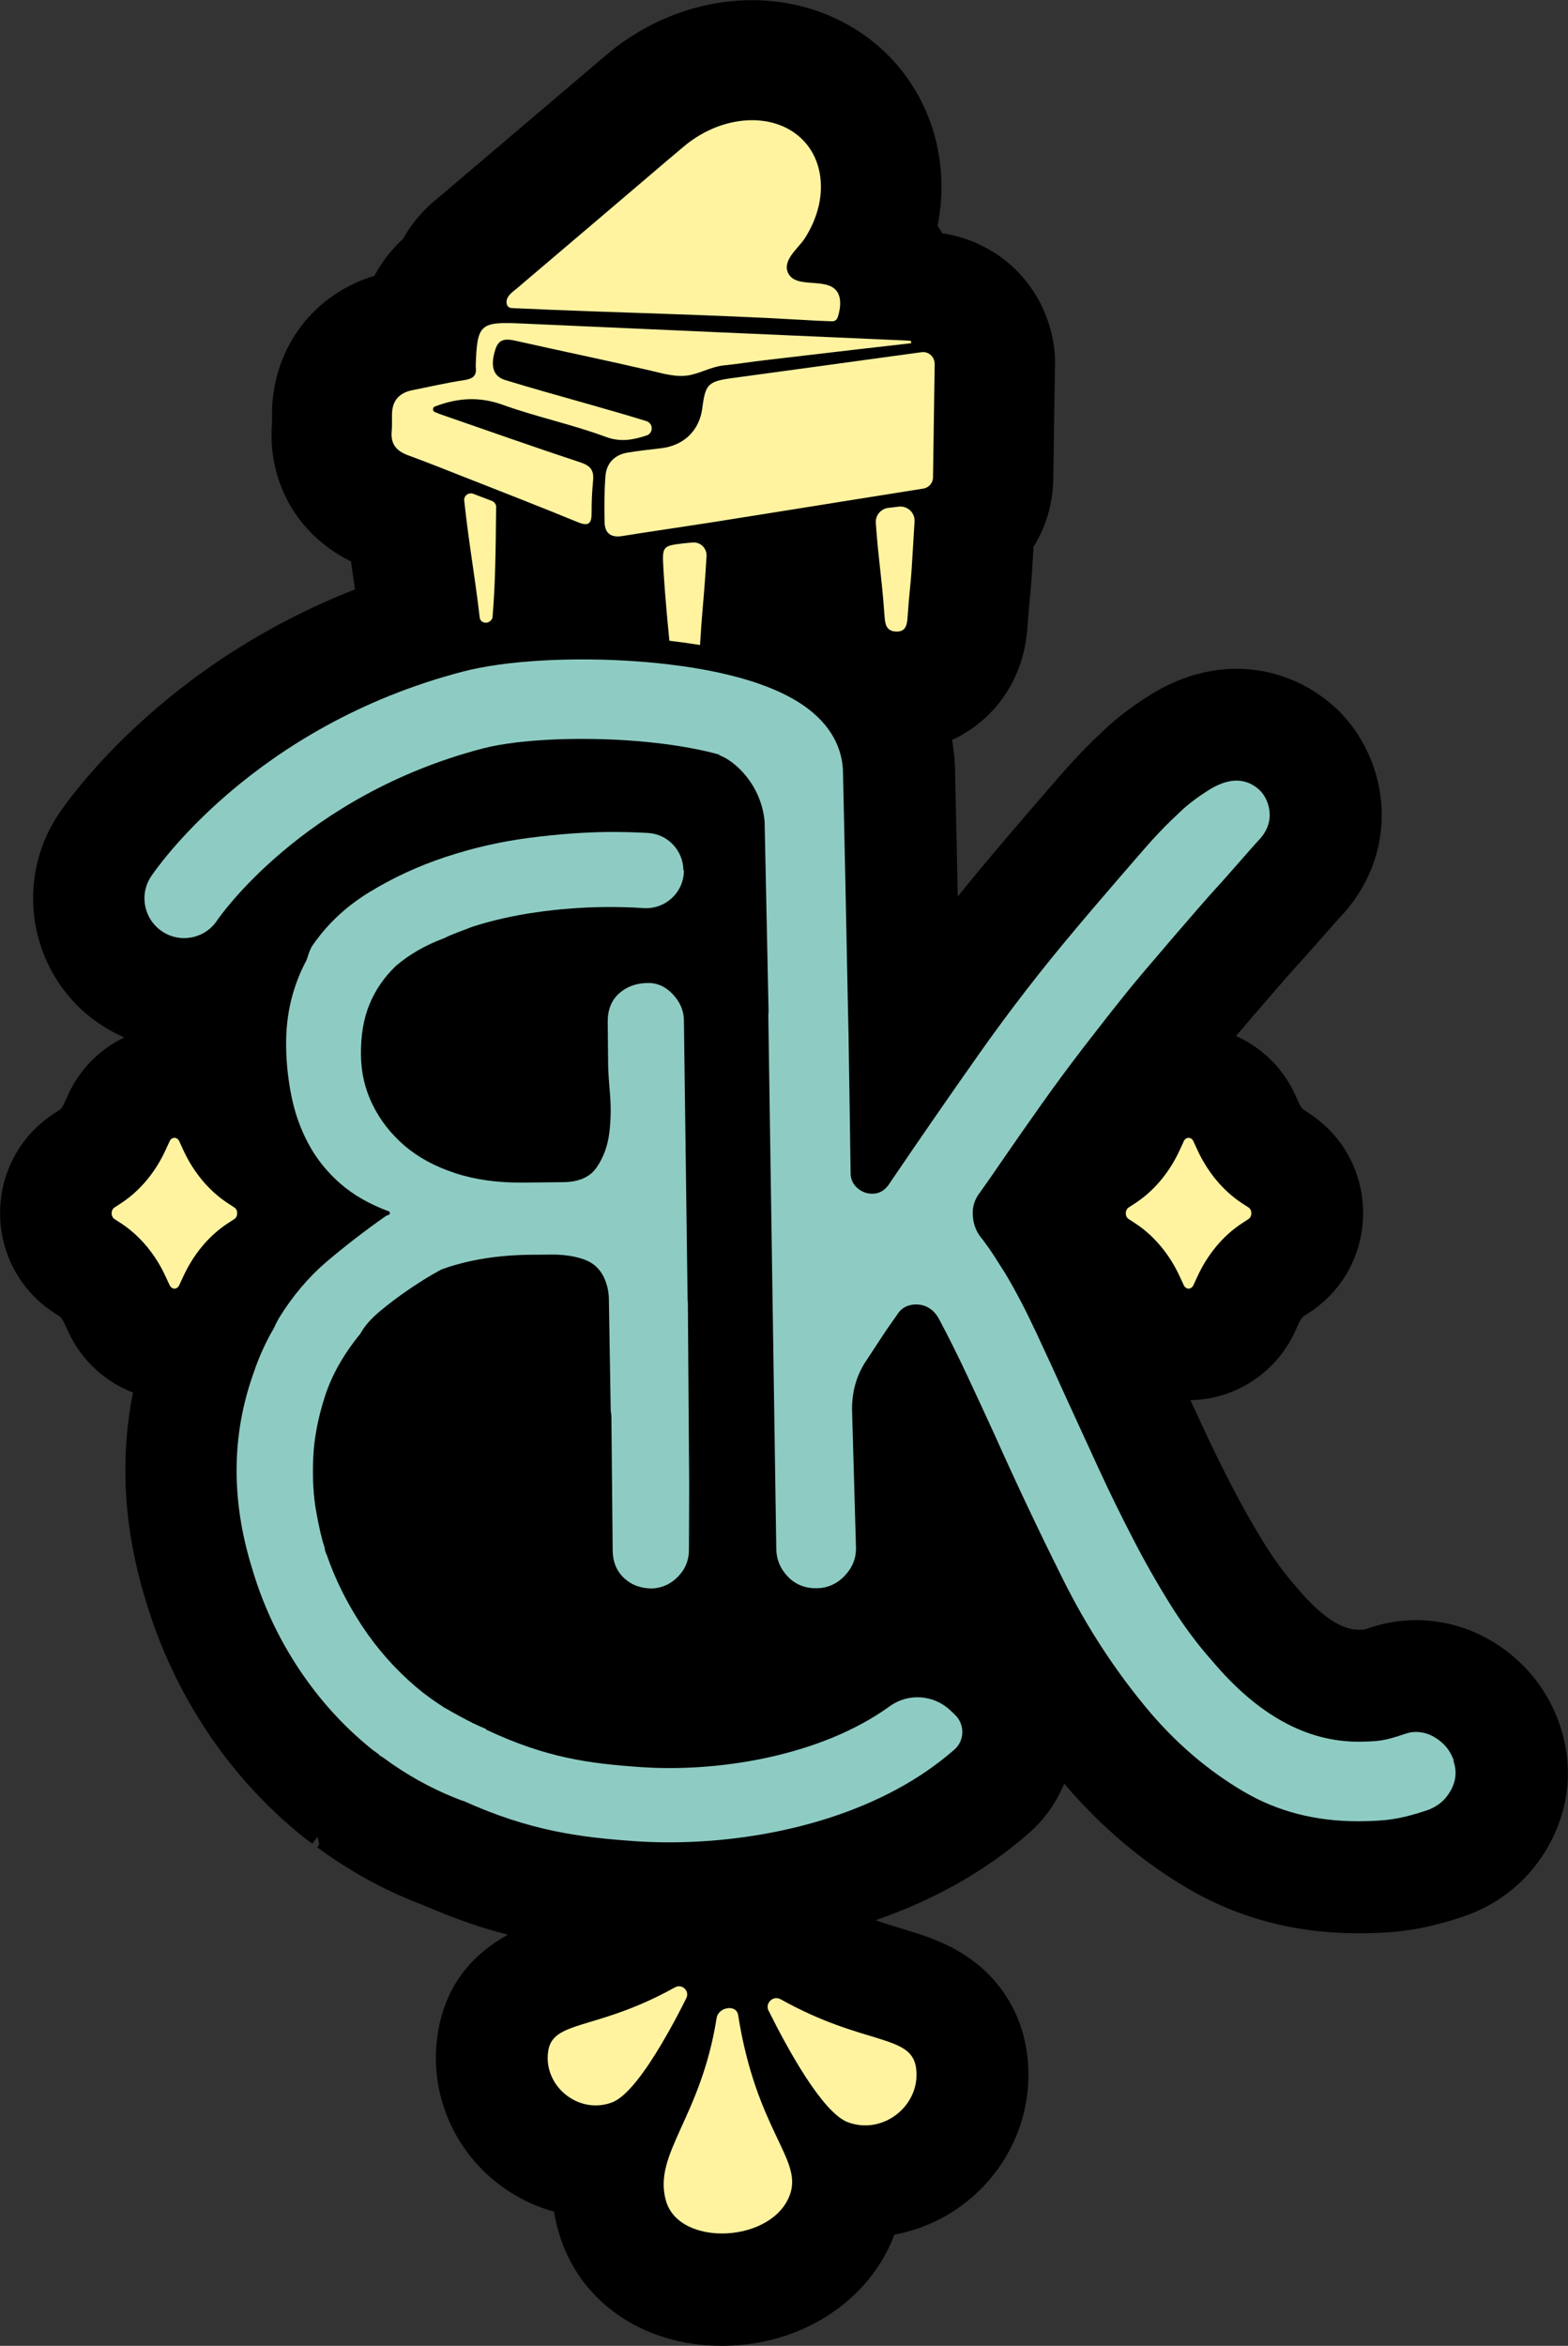
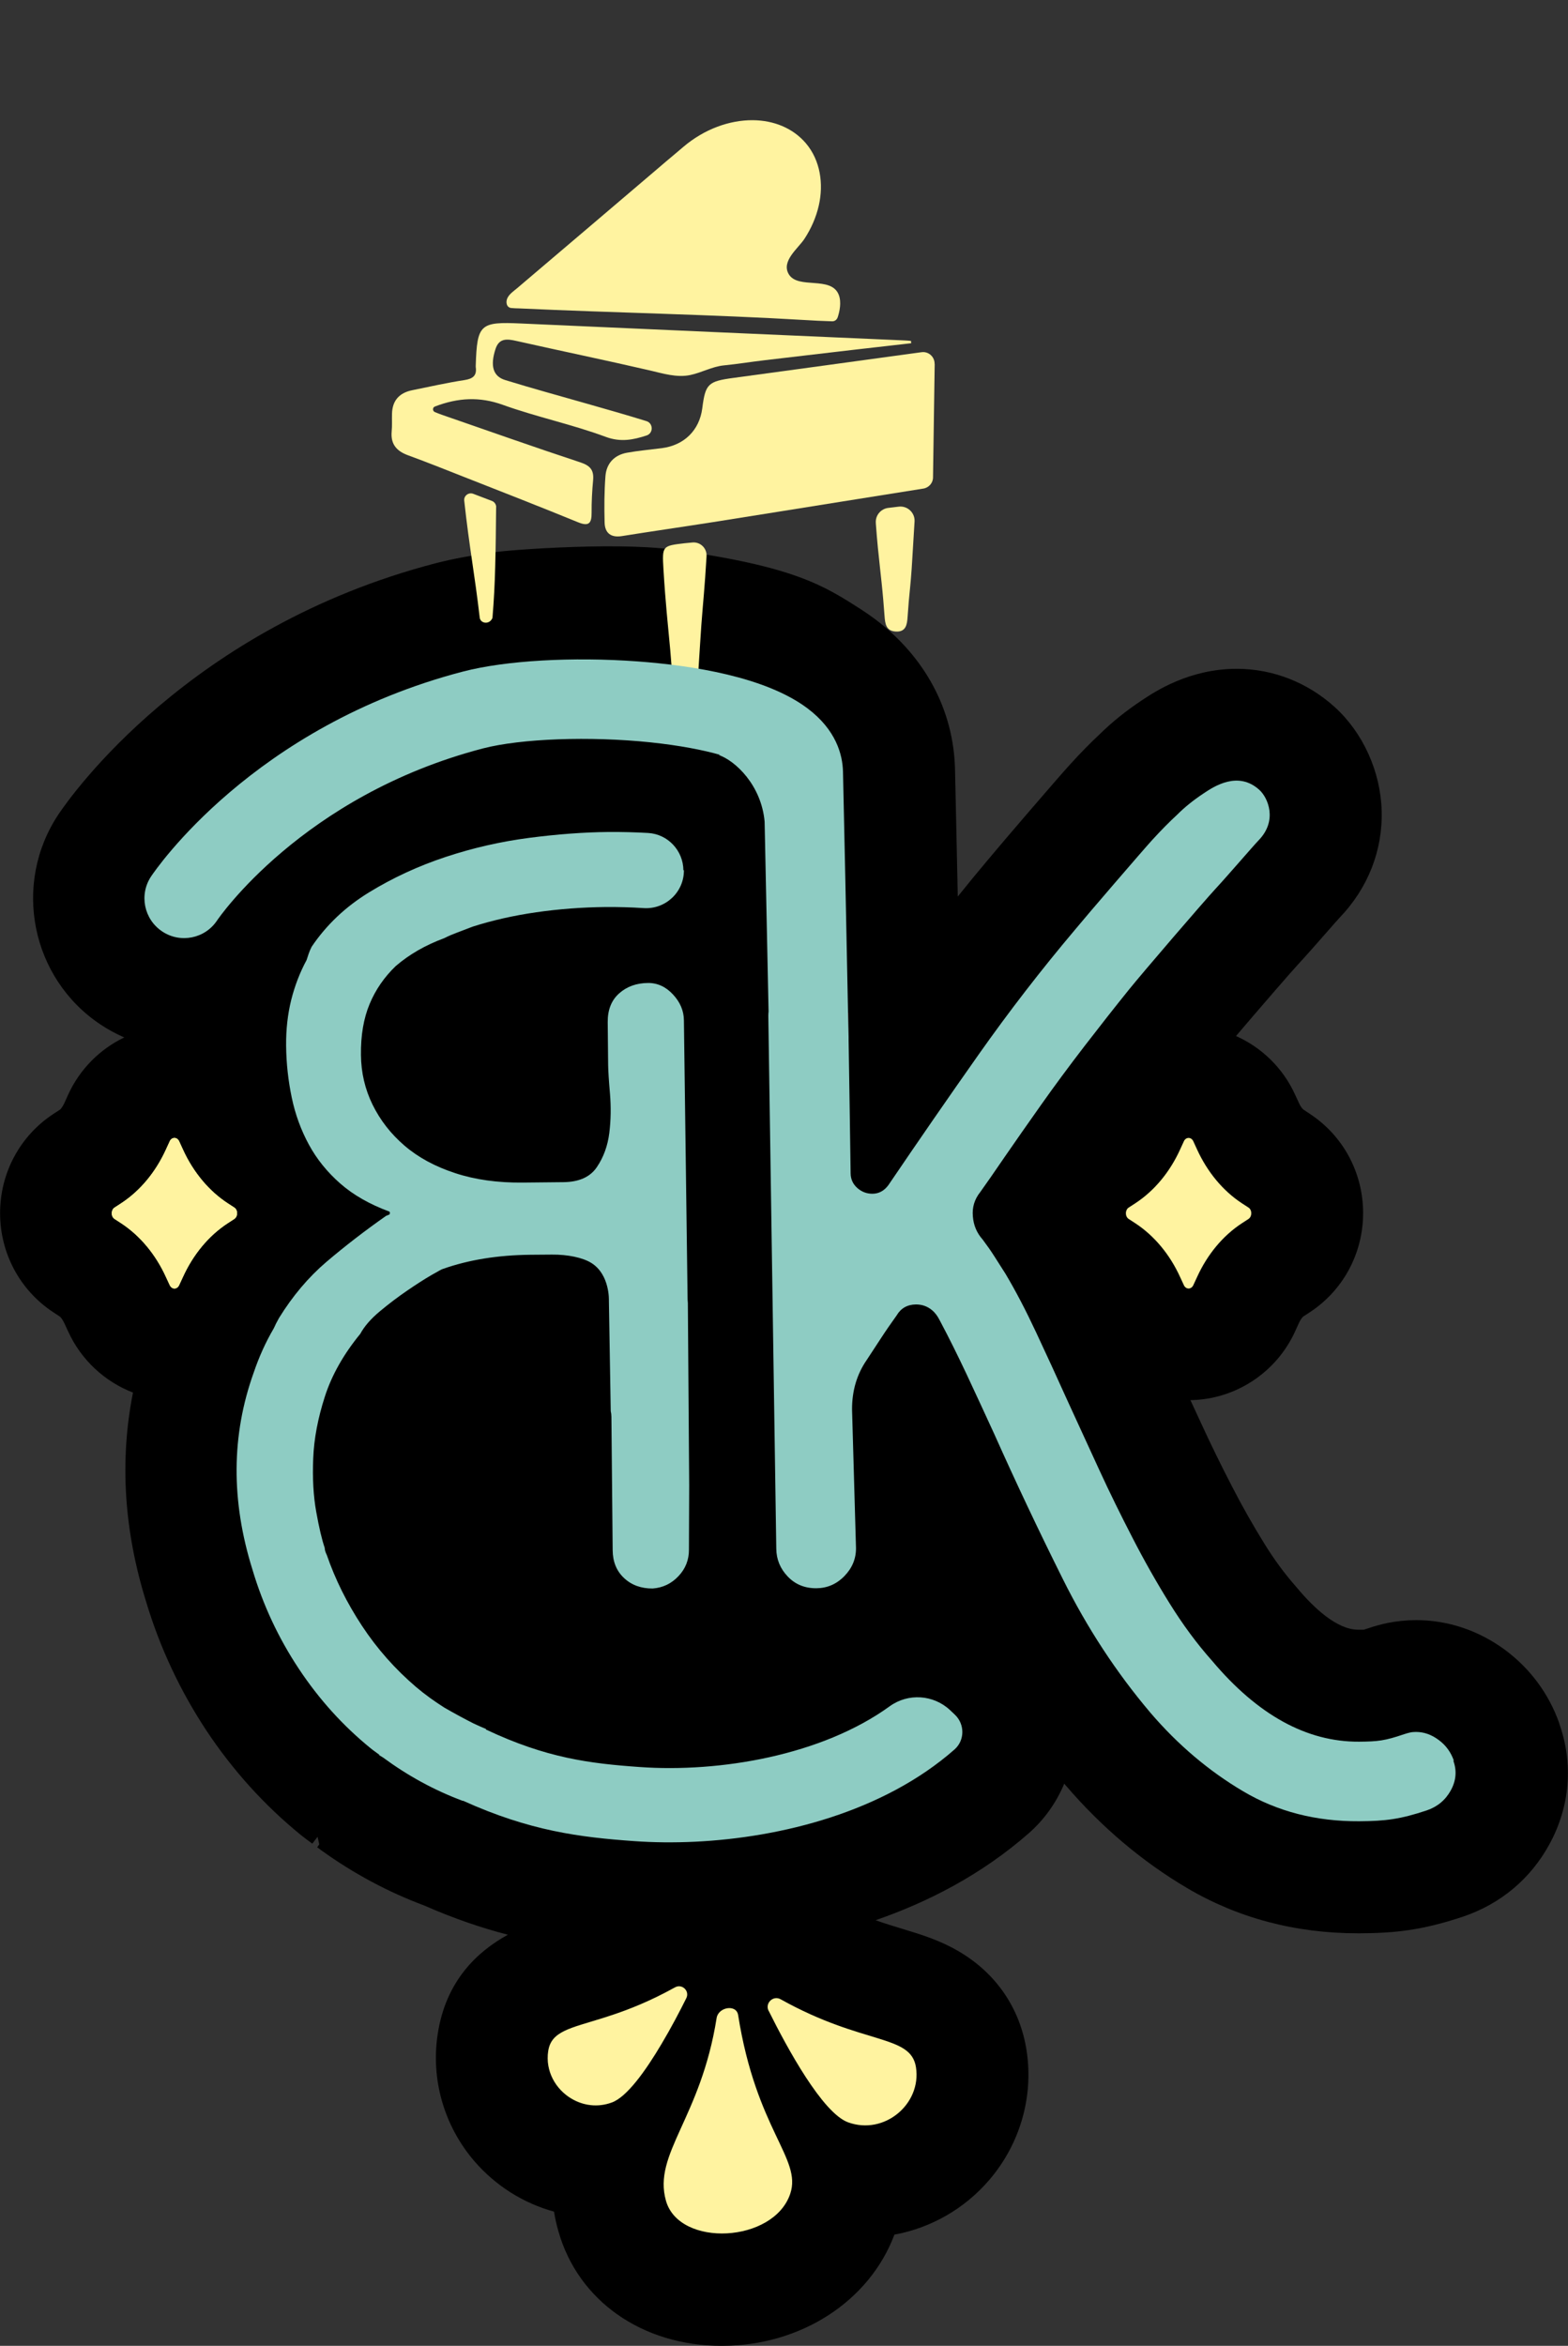
<svg xmlns="http://www.w3.org/2000/svg" id="Ebene_2" viewBox="0 0 186.88 279.48">
  <rect x="0" y="0" width="186.88" height="279.48" fill="#333333" stroke="none" />
  <defs>
    <style>.cls-1{fill:#fff3a0;}.cls-2{fill:#8eccc3;}.cls-3{fill:#e41d2e;}</style>
  </defs>
  <g id="Ebene_1-2">
    <g>
      <path d="M81.8,238.05c-.77,1.55-1.8,3.52-2.95,5.45-1.92,3.24-4.14,6.34-5.94,6.99-1.69,.62-3.41,.36-4.78-.45,.33-.78,.67-1.52,.99-2.23,1.04-2.31,2.04-4.5,2.72-7.39,1.78-.56,3.9-1.3,6.36-2.49,.72-.35,1.47-.74,2.25-1.17,.84-.47,1.77,.43,1.35,1.28Z" />
      <path d="M81.8,238.05c-.77,1.55-1.8,3.52-2.95,5.45-.59-1.81-.8-3.7-.65-5.56,.72-.35,1.47-.74,2.25-1.17,.84-.47,1.77,.43,1.35,1.28Z" />
      <path d="M185.85,205.34c-1.23-3.51-3.46-6.54-6.48-8.78-3.14-2.31-6.8-3.54-10.57-3.54h-.04c-1.15,0-2.29,.12-3.39,.34-.77,.16-1.54,.37-2.33,.64-.23,.08-.39,.13-.5,.16-.13,0-.34,0-.66,0-2.57,0-5.34-2.66-7.22-4.9l-.23-.27c-1.29-1.46-2.54-3.15-3.7-5.02-1.37-2.21-2.69-4.53-3.91-6.91-1.28-2.47-2.53-5.02-3.71-7.59-.41-.89-.82-1.78-1.23-2.66,5.36-.08,10.24-3.28,12.48-8.2l.43-.95c.23-.51,.47-.76,.53-.81l.8-.52c3.97-2.61,6.34-7.02,6.34-11.81s-2.37-9.2-6.34-11.81l-.78-.52c-.08-.05-.32-.31-.54-.81l-.44-.95c-1.44-3.18-3.99-5.64-7.05-7,2.69-3.16,6.52-7.59,7.34-8.47,.92-.99,2.27-2.52,3.45-3.87,.55-.63,1.29-1.47,1.55-1.75,3.38-3.51,5.16-8.03,5.02-12.76-.13-4.66-2.22-9.27-5.57-12.32-3.24-2.95-7.4-4.58-11.7-4.58-5.68,0-9.78,2.73-11.32,3.76-1.87,1.24-3.55,2.59-4.98,4-1.15,1.07-2.33,2.27-3.6,3.67-1.4,1.53-8.14,9.38-9.54,11.07-1.29,1.53-2.56,3.07-3.81,4.63-.13-6.34-.26-12.15-.33-15.19-.17-7.01-3.55-13.35-9.52-17.85-.56-.42-1.14-.82-1.74-1.21-4.35-2.77-7.85-5.09-22.37-7.08-7.31-1-21.72,.21-21.48,.37-2.29,.28-4.61,.69-6.81,1.26-29.33,7.64-43.41,27.64-44.94,29.92-5.51,8.29-3.26,19.52,5.02,25.03,.9,.6,1.85,1.11,2.83,1.54-2.91,1.39-5.31,3.79-6.7,6.84l-.43,.96c-.23,.5-.47,.76-.53,.8l-.8,.52c-3.97,2.61-6.34,7.02-6.34,11.81s2.37,9.2,6.34,11.81l.79,.52c.07,.05,.31,.31,.54,.81l.44,.95c1.55,3.41,4.37,5.99,7.73,7.29-1.61,8.09-1.08,16.47,1.59,25,1.62,5.38,4.02,10.5,7.13,15.22,3.15,4.76,6.95,8.96,11.29,12.49,.48,.39,.92,.7,1.2,.91l.16,.12,.63-.82,.2,.91-.25,.34c.13,.1,.27,.2,.4,.29v.02s.09,.05,.13,.08c3.81,2.74,7.92,4.94,12.23,6.55h0c3.6,1.58,6.9,2.69,9.97,3.48-3.64,2-7.39,5.48-8.36,11.81-.84,5.42,.75,10.95,4.35,15.15,2.54,2.95,5.86,5.03,9.51,6.03,.12,.76,.29,1.53,.52,2.33,2.35,8.3,9.99,13.66,19.47,13.66h0c9.42,0,17.59-5.3,20.58-13.25,4.35-.8,8.35-3.07,11.3-6.51,3.67-4.28,5.3-9.91,4.45-15.43-.77-5-3.62-9.19-8.05-11.79-2.29-1.35-4.54-2.03-6.72-2.69-1.04-.32-2.09-.63-3.22-1.04,6.19-2.14,12.61-5.41,18.25-10.36,1.86-1.63,3.3-3.67,4.23-5.91,.06,.07,.12,.14,.17,.21l.04,.04c4.22,4.92,9.07,9.02,14.38,12.16,6.08,3.6,12.95,5.42,20.4,5.42h.32c4.12-.03,7.28-.35,12.15-1.96l.12-.04c4.46-1.53,8-4.5,10.24-8.6,2.46-4.49,2.88-9.6,1.18-14.38ZM27.93,145.22l-.8,.52c-2.26,1.48-4.11,3.71-5.34,6.42l-.44,.95c-.23,.52-.84,.53-1.09,.05,0-.02-.02-.04-.03-.05l-.44-.95c-1.23-2.71-3.09-4.94-5.34-6.42l-.8-.52c-.44-.29-.44-1.06,0-1.35l.8-.52c2.26-1.48,4.11-3.71,5.34-6.42l.44-.96c.24-.53,.88-.53,1.12,0l.44,.96c.64,1.42,1.46,2.7,2.41,3.82,.87,1.02,1.86,1.9,2.93,2.6l.8,.52c.44,.29,.44,1.05,0,1.35Zm53.87,92.83c-.77,1.55-1.8,3.52-2.95,5.45-1.92,3.24-4.14,6.34-5.94,6.99-1.69,.62-3.41,.36-4.78-.45-1.91-1.12-3.16-3.31-2.79-5.69,.36-2.35,2.59-2.7,6.5-3.92,1.78-.56,3.91-1.3,6.36-2.49,.72-.35,1.47-.74,2.25-1.17,.84-.47,1.77,.43,1.35,1.28Zm59.31-84.93l-.44-.95c-1.23-2.71-3.09-4.94-5.34-6.42l-.8-.52c-.44-.29-.44-1.06,0-1.35l.8-.52c2.26-1.48,4.11-3.71,5.34-6.42l.44-.96c.24-.53,.88-.53,1.12,0l.44,.96c1.24,2.71,3.09,4.94,5.34,6.42l.8,.52c.44,.29,.44,1.05,0,1.35l-.8,.52c-2.26,1.48-4.11,3.71-5.34,6.42l-.44,.95c-.24,.53-.88,.53-1.12,0Z" />
      <path d="M81.8,238.05c-.77,1.55-1.8,3.52-2.95,5.45-1.92,3.24-4.14,6.34-5.94,6.99-1.69,.62-3.41,.36-4.78-.45-1.91-1.12-3.16-3.31-2.79-5.69,.36-2.35,2.59-2.7,6.5-3.92,1.78-.56,3.9-1.3,6.36-2.49,.72-.35,1.47-.74,2.25-1.17,.84-.47,1.77,.43,1.35,1.28Z" />
      <path class="cls-1" d="M81.8,238.05c-.77,1.55-1.8,3.52-2.95,5.45-1.92,3.24-4.14,6.34-5.94,6.99-1.69,.62-3.41,.36-4.78-.45-1.91-1.12-3.16-3.31-2.79-5.69,.36-2.35,2.59-2.7,6.5-3.92,1.78-.56,3.9-1.3,6.36-2.49,.72-.35,1.47-.74,2.25-1.17,.84-.47,1.77,.43,1.35,1.28Z" />
      <path class="cls-1" d="M87.97,240.06c-.21-1.31-2.35-.95-2.56,.36-1.89,11.96-7.62,16.17-6.04,21.77s12.87,5.05,14.82-.85c1.39-4.19-4.05-7.56-6.22-21.29Z" />
      <path d="M87.4,73.03c-.48,.21-.97,.4-1.47,.56-.4-.24-.78-.49-1.15-.76,.8,.14,1.61,.21,2.44,.21,.06,0,.12,0,.17,0Z" />
-       <path d="M87.4,73.03c-.48,.21-.97,.4-1.47,.56-.4-.24-.78-.49-1.15-.76,.8,.14,1.61,.21,2.44,.21,.06,0,.12,0,.17,0Z" />
-       <path d="M27.93,143.87l-.8-.52c-1.08-.71-2.06-1.59-2.93-2.6,.31,.68,.64,1.33,1,1.98,.29,.55,.61,1.08,.94,1.6-1.51,1.73-2.89,3.63-4.15,5.66l-.39,.68-.36,.66-.33,.65c-.22,.39-.44,.79-.65,1.19,.26,.48,.86,.46,1.09-.05l.44-.95c1.23-2.71,3.09-4.94,5.34-6.42l.8-.52c.44-.29,.44-1.06,0-1.35Z" />
      <g>
-         <path class="cls-1" d="M148.8,145.22l-.8,.52c-2.26,1.48-4.11,3.71-5.34,6.42l-.44,.95c-.24,.53-.88,.53-1.12,0l-.44-.95c-1.23-2.71-3.09-4.94-5.34-6.42l-.8-.52c-.44-.29-.44-1.06,0-1.35l.8-.52c2.26-1.48,4.11-3.71,5.34-6.42l.44-.96c.24-.53,.88-.53,1.12,0l.44,.96c1.24,2.71,3.09,4.94,5.34,6.42l.8,.52c.44,.29,.44,1.05,0,1.35Z" />
        <path class="cls-1" d="M148.8,145.22l-.8,.52c-2.26,1.48-4.11,3.71-5.34,6.42l-.44,.95c-.24,.53-.88,.53-1.12,0l-.44-.95c-1.23-2.71-3.09-4.94-5.34-6.42l-.8-.52c-.44-.29-.44-1.06,0-1.35l.8-.52c2.26-1.48,4.11-3.71,5.34-6.42l.44-.96c.24-.53,.88-.53,1.12,0l.44,.96c1.24,2.71,3.09,4.94,5.34,6.42l.8,.52c.44,.29,.44,1.05,0,1.35Z" />
      </g>
      <g>
        <path class="cls-1" d="M27.93,145.22l-.8,.52c-2.26,1.48-4.11,3.71-5.34,6.42l-.44,.95c-.23,.52-.84,.53-1.09,.05l-.03-.05-.44-.95c-1.23-2.71-3.09-4.94-5.34-6.42l-.8-.52c-.44-.29-.44-1.06,0-1.35l.8-.52c2.26-1.48,4.11-3.71,5.34-6.42l.44-.96c.24-.53,.88-.53,1.12,0l.44,.96c.64,1.42,1.46,2.7,2.41,3.82,.87,1.02,1.86,1.9,2.93,2.6l.8,.52c.44,.29,.44,1.05,0,1.35Z" />
        <path class="cls-1" d="M27.93,145.22l-.8,.52c-2.26,1.48-4.11,3.71-5.34,6.42l-.44,.95c-.23,.52-.84,.53-1.09,.05l-.03-.05-.44-.95c-1.23-2.71-3.09-4.94-5.34-6.42l-.8-.52c-.44-.29-.44-1.06,0-1.35l.8-.52c2.26-1.48,4.11-3.71,5.34-6.42l.44-.96c.24-.53,.88-.53,1.12,0l.44,.96c.64,1.42,1.46,2.7,2.41,3.82,.87,1.02,1.86,1.9,2.93,2.6l.8,.52c.44,.29,.44,1.05,0,1.35Z" />
      </g>
      <path class="cls-2" d="M81.51,103.66c.03,2.62-2.19,4.7-4.8,4.53-1.52-.1-3.03-.14-4.52-.13-2.83,.03-5.59,.24-8.3,.63-2.7,.39-5.22,.96-7.56,1.71-.64,.25-1.25,.48-1.81,.69-.56,.21-1.09,.43-1.57,.68-2.25,.83-4.18,1.94-5.79,3.33-1.36,1.31-2.4,2.81-3.11,4.52-.71,1.7-1.06,3.73-1.03,6.07,.02,2.1,.48,4.08,1.39,5.93,.91,1.85,2.18,3.48,3.8,4.87,1.63,1.4,3.64,2.49,6.03,3.27,2.39,.79,5.08,1.16,8.07,1.13l4.85-.05c1.86-.02,3.19-.62,3.98-1.8,.8-1.18,1.29-2.54,1.48-4.07,.19-1.54,.21-3.09,.08-4.67-.14-1.57-.21-2.73-.22-3.45l-.05-5.09c-.01-1.45,.44-2.59,1.36-3.41,.92-.82,2.07-1.23,3.44-1.24,1.13-.01,2.13,.45,2.98,1.37,.86,.92,1.29,1.95,1.3,3.08l.44,33.21c0,.15,.02,.3,.03,.46l.16,21.73-.03,7.65c.01,1.21-.4,2.27-1.24,3.16-.84,.9-1.87,1.39-3.08,1.48-1.37,.01-2.51-.4-3.41-1.24-.9-.84-1.35-1.95-1.36-3.32l-.15-15.89c0-.24-.03-.46-.08-.68l-.22-13.17s.13-3.08-2.07-4.47c-1.04-.66-2.87-1.03-4.73-1.01l-2.55,.02c-3.88,.04-7.35,.6-10.41,1.68-.08,0-.54,.25-1.39,.74-.84,.49-1.81,1.11-2.89,1.85s-2.17,1.56-3.25,2.46c-1.08,.9-1.86,1.8-2.34,2.69-2,2.44-3.41,4.94-4.23,7.5-.82,2.55-1.29,5-1.38,7.35-.1,2.35,.02,4.47,.36,6.36,.34,1.9,.68,3.33,1.01,4.29,0,.24,.09,.53,.25,.85,1,2.9,2.4,5.72,4.2,8.45,1.8,2.73,3.95,5.15,6.43,7.27,1.07,.91,2.21,1.72,3.39,2.47,1.22,.7,2.38,1.33,3.49,1.89,.49,.22,.97,.45,1.47,.65l-.02,.06c7.19,3.4,12.37,4.05,18.33,4.47,9.53,.68,21.71-1.38,29.8-7.24,2.2-1.59,5.22-1.39,7.2,.47l.56,.53c1.2,1.13,1.2,3.06-.04,4.15-8.45,7.43-20.61,10.49-30.93,10.99-2.55,.12-4.98,.09-7.22-.07-6.5-.46-12.47-1.21-20.44-4.82v.03c-3.45-1.28-6.61-3.03-9.53-5.18-.15-.1-.3-.18-.46-.28l.03-.04c-.34-.26-.69-.49-1.02-.76-3.3-2.68-6.16-5.84-8.58-9.49-2.42-3.65-4.26-7.58-5.51-11.77-2.58-8.22-2.54-16.06,.14-23.52,.63-1.86,1.42-3.61,2.37-5.23,.09-.19,.19-.37,.27-.57l.37-.69c1.63-2.64,3.51-4.86,5.64-6.68,2.21-1.88,4.59-3.72,7.16-5.52,.08,0,.14-.02,.18-.06,.04-.04,.1-.06,.18-.06,.08-.16,.08-.28,0-.36-2.35-.87-4.3-1.98-5.85-3.34-1.55-1.36-2.8-2.9-3.74-4.63-.94-1.73-1.63-3.6-2.05-5.62-.42-2.02-.65-4.07-.67-6.18-.02-1.94,.19-3.76,.61-5.46,.43-1.7,1.04-3.28,1.83-4.74,.08-.24,.16-.49,.24-.73,.08-.24,.2-.53,.36-.85,1.75-2.6,4.04-4.77,6.85-6.49,2.81-1.72,5.85-3.13,9.11-4.21,3.26-1.08,6.59-1.84,9.98-2.28,3.39-.44,6.54-.67,9.45-.7,1.56-.01,3.14,.03,4.72,.12,2.35,.14,4.18,2.1,4.2,4.45h0Z" />
      <path class="cls-1" d="M91.6,239.56c-.45-.91,.55-1.87,1.44-1.37,9.88,5.52,15.52,4.13,16.13,8.11,.67,4.37-3.77,8.12-8.09,6.55-3.05-1.11-7.26-8.84-9.47-13.29Z" />
      <path class="cls-3" d="M101.12,120.92c0-.12,0-.23-.02-.35,.02,1.05,.04,2.05,.06,2.99l-.04-2.65Z" />
-       <path d="M125.73,43.6l-.2,13.49c-.04,2.94-.89,5.71-2.35,8.06-.05,.88-.1,1.76-.16,2.63-.01,.28-.03,.55-.05,.8l-.02,.3c-.09,1.16-.17,2.01-.24,2.76-.04,.39-.08,.78-.11,1.24-.03,.41-.08,.93-.12,1.57v.05c-.12,1.68-.44,4.23-1.92,6.99-2.68,5-7.92,8.11-13.67,8.11-.31,0-.64,0-.97-.03-3.12-.19-6.3-1.29-8.92-3.38-.28,1.19-.72,2.51-1.43,3.87-2.67,5.08-7.96,8.25-13.8,8.28h-.06c-7.55,0-13.71-5.09-15.35-12.38-2.47,1.65-5.4,2.56-8.44,2.56-5.51,0-10.58-3-13.22-7.83l-.03-.05c-.84-1.55-1.39-3.22-1.64-4.95l-.05-.41c-.27-2.29-.54-4.13-.82-6.07-.11-.75-.22-1.52-.33-2.32-6.35-3.13-9.98-9.41-9.41-16.55v-.21c0-.41,0-.81,0-1.22,.21-7.64,5.04-13.89,12.2-16.05,.24-.45,.5-.9,.8-1.34,.66-1,1.51-2.06,2.61-3.05,1.53-2.77,3.56-4.41,4.38-5.06l4.66-3.96c1.21-1.03,2.42-2.06,3.64-3.09l1.55-1.32c.89-.76,1.79-1.52,2.69-2.28l7.23-6.15c4.98-4.24,11.2-6.59,17.49-6.59h.17c6.75,.06,12.97,2.9,17.13,7.78,4.41,5.19,6.14,12.1,4.78,19.09,.2,.31,.38,.61,.55,.9,3.37,.5,6.55,2.09,8.95,4.53,2.93,2.99,4.57,7.1,4.5,11.29Z" />
      <g>
        <path class="cls-1" d="M109,62.13c-.1,1.64-.19,3.21-.29,4.77-.02,.34-.04,.65-.06,.94-.11,1.6-.22,2.47-.34,3.81-.04,.52-.09,1.12-.14,1.85-.06,.9-.19,1.82-1.42,1.74-1.17-.07-1.26-.95-1.33-1.87-.05-.68-.1-1.31-.15-1.9-.12-1.42-.26-2.62-.39-3.83-.17-1.54-.34-3.12-.49-5.21,0-.08,0-.15-.01-.22-.02-.86,.63-1.6,1.49-1.7,.42-.05,.84-.1,1.25-.15,1.04-.12,1.94,.73,1.88,1.77Z" />
        <path class="cls-1" d="M111.4,43.35l-.2,13.53c0,.66-.5,1.23-1.16,1.33-3.29,.53-6.54,1.04-9.79,1.56-5.08,.81-10.16,1.63-15.24,2.43-3.63,.57-7.27,1.09-10.9,1.67-1.33,.21-2.02-.39-2.05-1.62-.05-1.84-.04-3.69,.1-5.53,.12-1.5,1.04-2.5,2.55-2.78,1.39-.25,2.8-.37,4.19-.55,2.66-.35,4.46-2.14,4.8-4.74,.37-2.93,.69-3.22,3.74-3.63,7.47-1.01,14.93-2.04,22.4-3.06h.01c.82-.11,1.55,.55,1.54,1.39Z" />
        <path class="cls-1" d="M108.62,40.89c-2.34,.27-4.69,.53-7.02,.8-3.47,.41-6.94,.81-10.41,1.22-1.63,.19-3.27,.46-4.9,.62-1.42,.14-2.64,.86-4.02,1.15-1.61,.34-3.28-.19-4.83-.55-5.28-1.22-10.6-2.32-15.89-3.51-1.11-.25-2.07-.37-2.5,.98-.64,1.98-.3,3.23,1.16,3.68,3.22,.99,6.46,1.88,9.69,2.8,2.38,.68,4.76,1.35,7.14,2.09,.84,.26,.85,1.46,0,1.72-1.51,.49-3.04,.83-4.84,.16-4.01-1.49-8.25-2.37-12.28-3.82-2.75-.99-5.31-.86-8.08,.2-.31,.11-.31,.55,0,.67,.32,.13,.6,.24,.89,.34,5.49,1.9,10.96,3.84,16.48,5.66,1.2,.4,1.58,.97,1.48,2.11-.12,1.29-.19,2.58-.18,3.88,.01,1.23-.31,1.67-1.62,1.13-4.47-1.83-8.96-3.58-13.46-5.35-2.27-.9-4.54-1.8-6.83-2.64-1.35-.5-2.05-1.33-1.92-2.81,.07-.7,.02-1.41,.04-2.12,.04-1.59,.88-2.5,2.41-2.81,2.08-.42,4.14-.89,6.24-1.21,1-.16,1.48-.53,1.33-1.56,0-.05,0-.11,0-.16,.16-4.96,.51-5.24,5.41-5.02,15.25,.69,30.49,1.35,45.74,2.02,.24,0,.49,.04,.73,.06,0,.1,0,.19,.02,.29Z" />
        <path class="cls-1" d="M84.21,66.27c-.23,3.9-.41,5.38-.62,8.19-.05,.74-.11,1.57-.17,2.56-.05,.84-.11,1.67-.16,2.51h0c-.05,.84-.1,1.68-.14,2.52-.05,.97-.15,1.94-1.42,1.94-1.11,0-1.36-.75-1.44-1.58-.01-.12-.02-.24-.03-.36-.11-1.82-.24-3.29-.35-4.63-.28-3.09-.56-5.47-.81-9.65-.16-2.73-.13-2.74,2.53-3.05,.31-.03,.62-.06,.94-.09,.94-.08,1.72,.69,1.67,1.63Z" />
-         <path class="cls-1" d="M59.13,60.41c-.04,3.21-.03,3.99-.11,7.11-.05,2.01-.15,4.01-.32,6.02,0,.13-.09,.25-.19,.37-.34,.4-1.01,.37-1.26-.09-.03-.06-.06-.12-.07-.19-.62-5.34-1.24-8.37-1.85-13.98-.07-.58,.52-1.03,1.07-.82,.83,.32,1.55,.59,2.23,.85,.31,.12,.51,.42,.51,.75Z" />
+         <path class="cls-1" d="M59.13,60.41c-.04,3.21-.03,3.99-.11,7.11-.05,2.01-.15,4.01-.32,6.02,0,.13-.09,.25-.19,.37-.34,.4-1.01,.37-1.26-.09-.03-.06-.06-.12-.07-.19-.62-5.34-1.24-8.37-1.85-13.98-.07-.58,.52-1.03,1.07-.82,.83,.32,1.55,.59,2.23,.85,.31,.12,.51,.42,.51,.75" />
        <path class="cls-1" d="M99.83,37.82c-.1,.29-.36,.47-.66,.46-.87-.02-2.66-.11-3.02-.14-11.43-.68-22.9-.87-34.34-1.4-.28,0-.55-.02-.83-.04-.62-.03-.73-.71-.51-1.18,.23-.49,.75-.84,1.16-1.18,.36-.31,.72-.61,1.08-.92,1.07-.91,2.14-1.81,3.2-2.72,1.35-1.15,2.69-2.29,4.05-3.44,1.41-1.2,2.82-2.4,4.23-3.6,1.25-1.07,2.5-2.13,3.76-3.2,.87-.75,1.75-1.49,2.63-2.23,.28-.24,.56-.48,.85-.72,2.51-2.14,5.53-3.21,8.29-3.19,2.49,.02,4.77,.93,6.32,2.74,1.74,2.05,2.13,4.85,1.55,7.41-.32,1.42-.92,2.77-1.71,3.98-.75,1.15-2.82,2.67-1.86,4.24,1.12,1.81,5.03,.14,5.94,2.42,.36,.91,.09,2.05-.12,2.69Z" />
      </g>
-       <path d="M161.82,219.84c-5.54,0-10.61-1.33-15.04-3.96-4.33-2.55-8.28-5.91-11.76-9.96-4.2-4.94-7.84-10.49-10.83-16.51-2.89-5.8-5.65-11.63-8.2-17.33-1.12-2.44-2.22-4.83-3.3-7.12-1.08-2.27-2.09-4.3-3-6.02l-.16-.3c-.13-.26-.2-.33-.2-.33,0,0-.01,0-.04,0-.02,.04-.05,.07-.07,.1-.7,.97-1.3,1.84-1.83,2.66-.61,.92-1.15,1.75-1.66,2.52-.9,1.3-1.31,2.7-1.3,4.36l.46,16.43c.02,2.08-.74,3.94-2.2,5.42-1.45,1.47-3.29,2.26-5.32,2.28-2.18,0-4.06-.78-5.48-2.26-1.39-1.43-2.15-3.25-2.17-5.26l-.95-63.45c0-.25,0-.48,.03-.69l-.12-5.94c-.12-5.66-.24-11.72-.34-16.39-.31-3.04-2.51-5.06-3.57-5.42-.13-.05-.26-.1-.38-.16-2.03-.52-4.42-.93-7.12-1.21-2.48-.26-5.19-.39-7.83-.39-4.48,0-8.53,.38-11.09,1.04-20.34,5.3-29.97,19.19-30.06,19.33-1.4,2.1-3.75,3.36-6.29,3.36-1.49,0-2.94-.44-4.19-1.27-1.68-1.12-2.83-2.83-3.23-4.81-.4-1.98,0-4,1.12-5.68,.52-.77,12.86-18.81,38.84-25.58,3.8-.99,9.1-1.54,14.91-1.54,2.27,0,4.55,.08,6.8,.25,9.98,.74,17.29,2.81,21.74,6.17,3.35,2.53,5.25,5.98,5.34,9.72,.13,5.15,.39,18.17,.6,28.63,.03,1.07,.05,2.06,.07,2.99v.46s.12,7.58,.12,7.58l.11,7.1c3.55-5.22,6.88-10.02,10.12-14.62,3.62-5.15,7.55-10.23,11.68-15.11,1.33-1.61,8.15-9.54,9.22-10.71,1.13-1.24,2.15-2.28,3.13-3.18,.99-.99,2.17-1.94,3.52-2.84,.97-.65,3-2,5.51-2,1.71,0,3.31,.64,4.63,1.85,.99,.9,2.08,2.65,2.14,4.86,.04,1.35-.3,3.35-2.13,5.23-.19,.2-1.11,1.24-1.84,2.08-1.14,1.3-2.43,2.76-3.24,3.64-1.45,1.56-8.61,9.9-10.22,11.9-1.65,2.04-3.36,4.22-5.25,6.67-1.83,2.37-3.54,4.69-5.09,6.88-1.6,2.27-3.04,4.33-4.31,6.17-1.28,1.86-2.26,3.28-2.95,4.23-.03,.04-.06,.08-.09,.12-.23,.28-.3,.52-.27,.87,.04,.48,.18,.81,.45,1.11,.06,.06,.11,.12,.16,.19,.59,.78,1.1,1.52,1.56,2.24,0,0,1.32,2.08,1.34,2.11,1.25,2.11,2.48,4.47,3.77,7.23,1.22,2.61,2.49,5.38,3.8,8.29,1.2,2.64,2.44,5.32,3.7,8.05,1.23,2.67,2.55,5.36,3.92,8.01,1.33,2.6,2.78,5.16,4.31,7.62,1.48,2.39,3.08,4.56,4.77,6.46,4.94,5.87,9.93,8.7,15.31,8.7,2.08-.02,2.59-.07,4.55-.74,.34-.12,.68-.21,.99-.28,.48-.1,.9-.14,1.33-.14,1.58,0,3.05,.51,4.39,1.5,1.32,.98,2.27,2.28,2.81,3.85,.7,1.91,.53,3.93-.49,5.81-.99,1.8-2.48,3.05-4.45,3.73-3.63,1.2-5.69,1.42-8.94,1.44h-.25Z" />
      <path class="cls-2" d="M173.28,209.78c-.35-1.02-.95-1.85-1.82-2.49-.86-.64-1.76-.95-2.7-.95-.26,0-.49,.02-.71,.07-.21,.05-.45,.11-.71,.2-2.31,.79-3.13,.87-5.35,.89-6.25,.04-12.1-3.18-17.54-9.65-1.82-2.04-3.5-4.33-5.06-6.84-1.56-2.51-3.04-5.12-4.42-7.81-1.39-2.69-2.72-5.39-3.98-8.13-1.26-2.74-2.5-5.43-3.71-8.08-1.31-2.9-2.57-5.65-3.79-8.25-1.22-2.61-2.43-4.93-3.65-6.98-.44-.68-.87-1.36-1.3-2.04-.43-.68-.91-1.36-1.42-2.04-.69-.77-1.09-1.69-1.17-2.76-.1-1.07,.19-2.04,.88-2.9,.68-.95,1.65-2.34,2.92-4.2,1.28-1.85,2.72-3.92,4.33-6.19,1.61-2.28,3.33-4.6,5.16-6.98,1.82-2.36,3.58-4.6,5.28-6.71s8.91-10.49,10.35-12.05c1.44-1.55,4.59-5.22,5.13-5.77,2.32-2.38,1.1-5.11,.1-6.01-2.54-2.32-5.43-.41-6.66,.42-1.24,.82-2.28,1.67-3.13,2.52-.94,.87-1.94,1.88-3,3.04-1.06,1.16-7.87,9.07-9.14,10.62-4.08,4.83-7.92,9.8-11.53,14.92-3.61,5.12-7.19,10.3-10.75,15.55-.5,.69-1.15,1.04-1.92,1.04-.68,0-1.28-.23-1.8-.69-.52-.47-.78-1.04-.79-1.73l-.12-8.23h0s-.12-7.63-.12-7.63v-.4c-.02-.94-.04-1.95-.07-2.99-.19-9.63-.47-23.25-.6-28.62-.05-2.02-.82-4.97-4.22-7.53-5-3.77-13.77-5.12-20.25-5.6-7.78-.57-15.74-.11-20.79,1.2-25.06,6.52-36.71,23.68-37.2,24.41-1.45,2.17-.86,5.11,1.32,6.56,2.17,1.45,5.11,.86,6.55-1.32,.1-.15,10.1-14.86,31.7-20.49,4.53-1.17,12.72-1.47,19.93-.72,3.51,.37,6.27,.91,8.35,1.5h-.22c2.01,.69,5.1,3.61,5.49,7.95v.02c.14,6.44,.33,15.54,.47,22.6-.02,.17-.03,.34-.03,.52l.95,63.47c.01,1.28,.47,2.39,1.37,3.33,.9,.94,2.04,1.4,3.41,1.39,1.28-.01,2.39-.48,3.33-1.44,.93-.95,1.4-2.07,1.39-3.35l-.47-16.5c-.01-2.23,.57-4.2,1.76-5.92,.5-.77,1.06-1.61,1.65-2.52,.59-.91,1.23-1.83,1.91-2.78,.5-.85,1.27-1.29,2.3-1.3,.72,0,1.36,.22,1.91,.68,.39,.32,.68,.74,.9,1.18l.16,.3c.95,1.79,1.97,3.84,3.06,6.15,1.08,2.3,2.18,4.69,3.32,7.17,2.52,5.64,5.23,11.38,8.15,17.23,2.91,5.85,6.39,11.15,10.44,15.93,3.28,3.83,6.97,6.95,11.05,9.36,4.08,2.42,8.7,3.6,13.83,3.57,3.17-.02,4.88-.24,8.05-1.29,1.29-.44,2.24-1.24,2.88-2.4,.63-1.16,.73-2.34,.29-3.53Z" />
    </g>
  </g>
</svg>